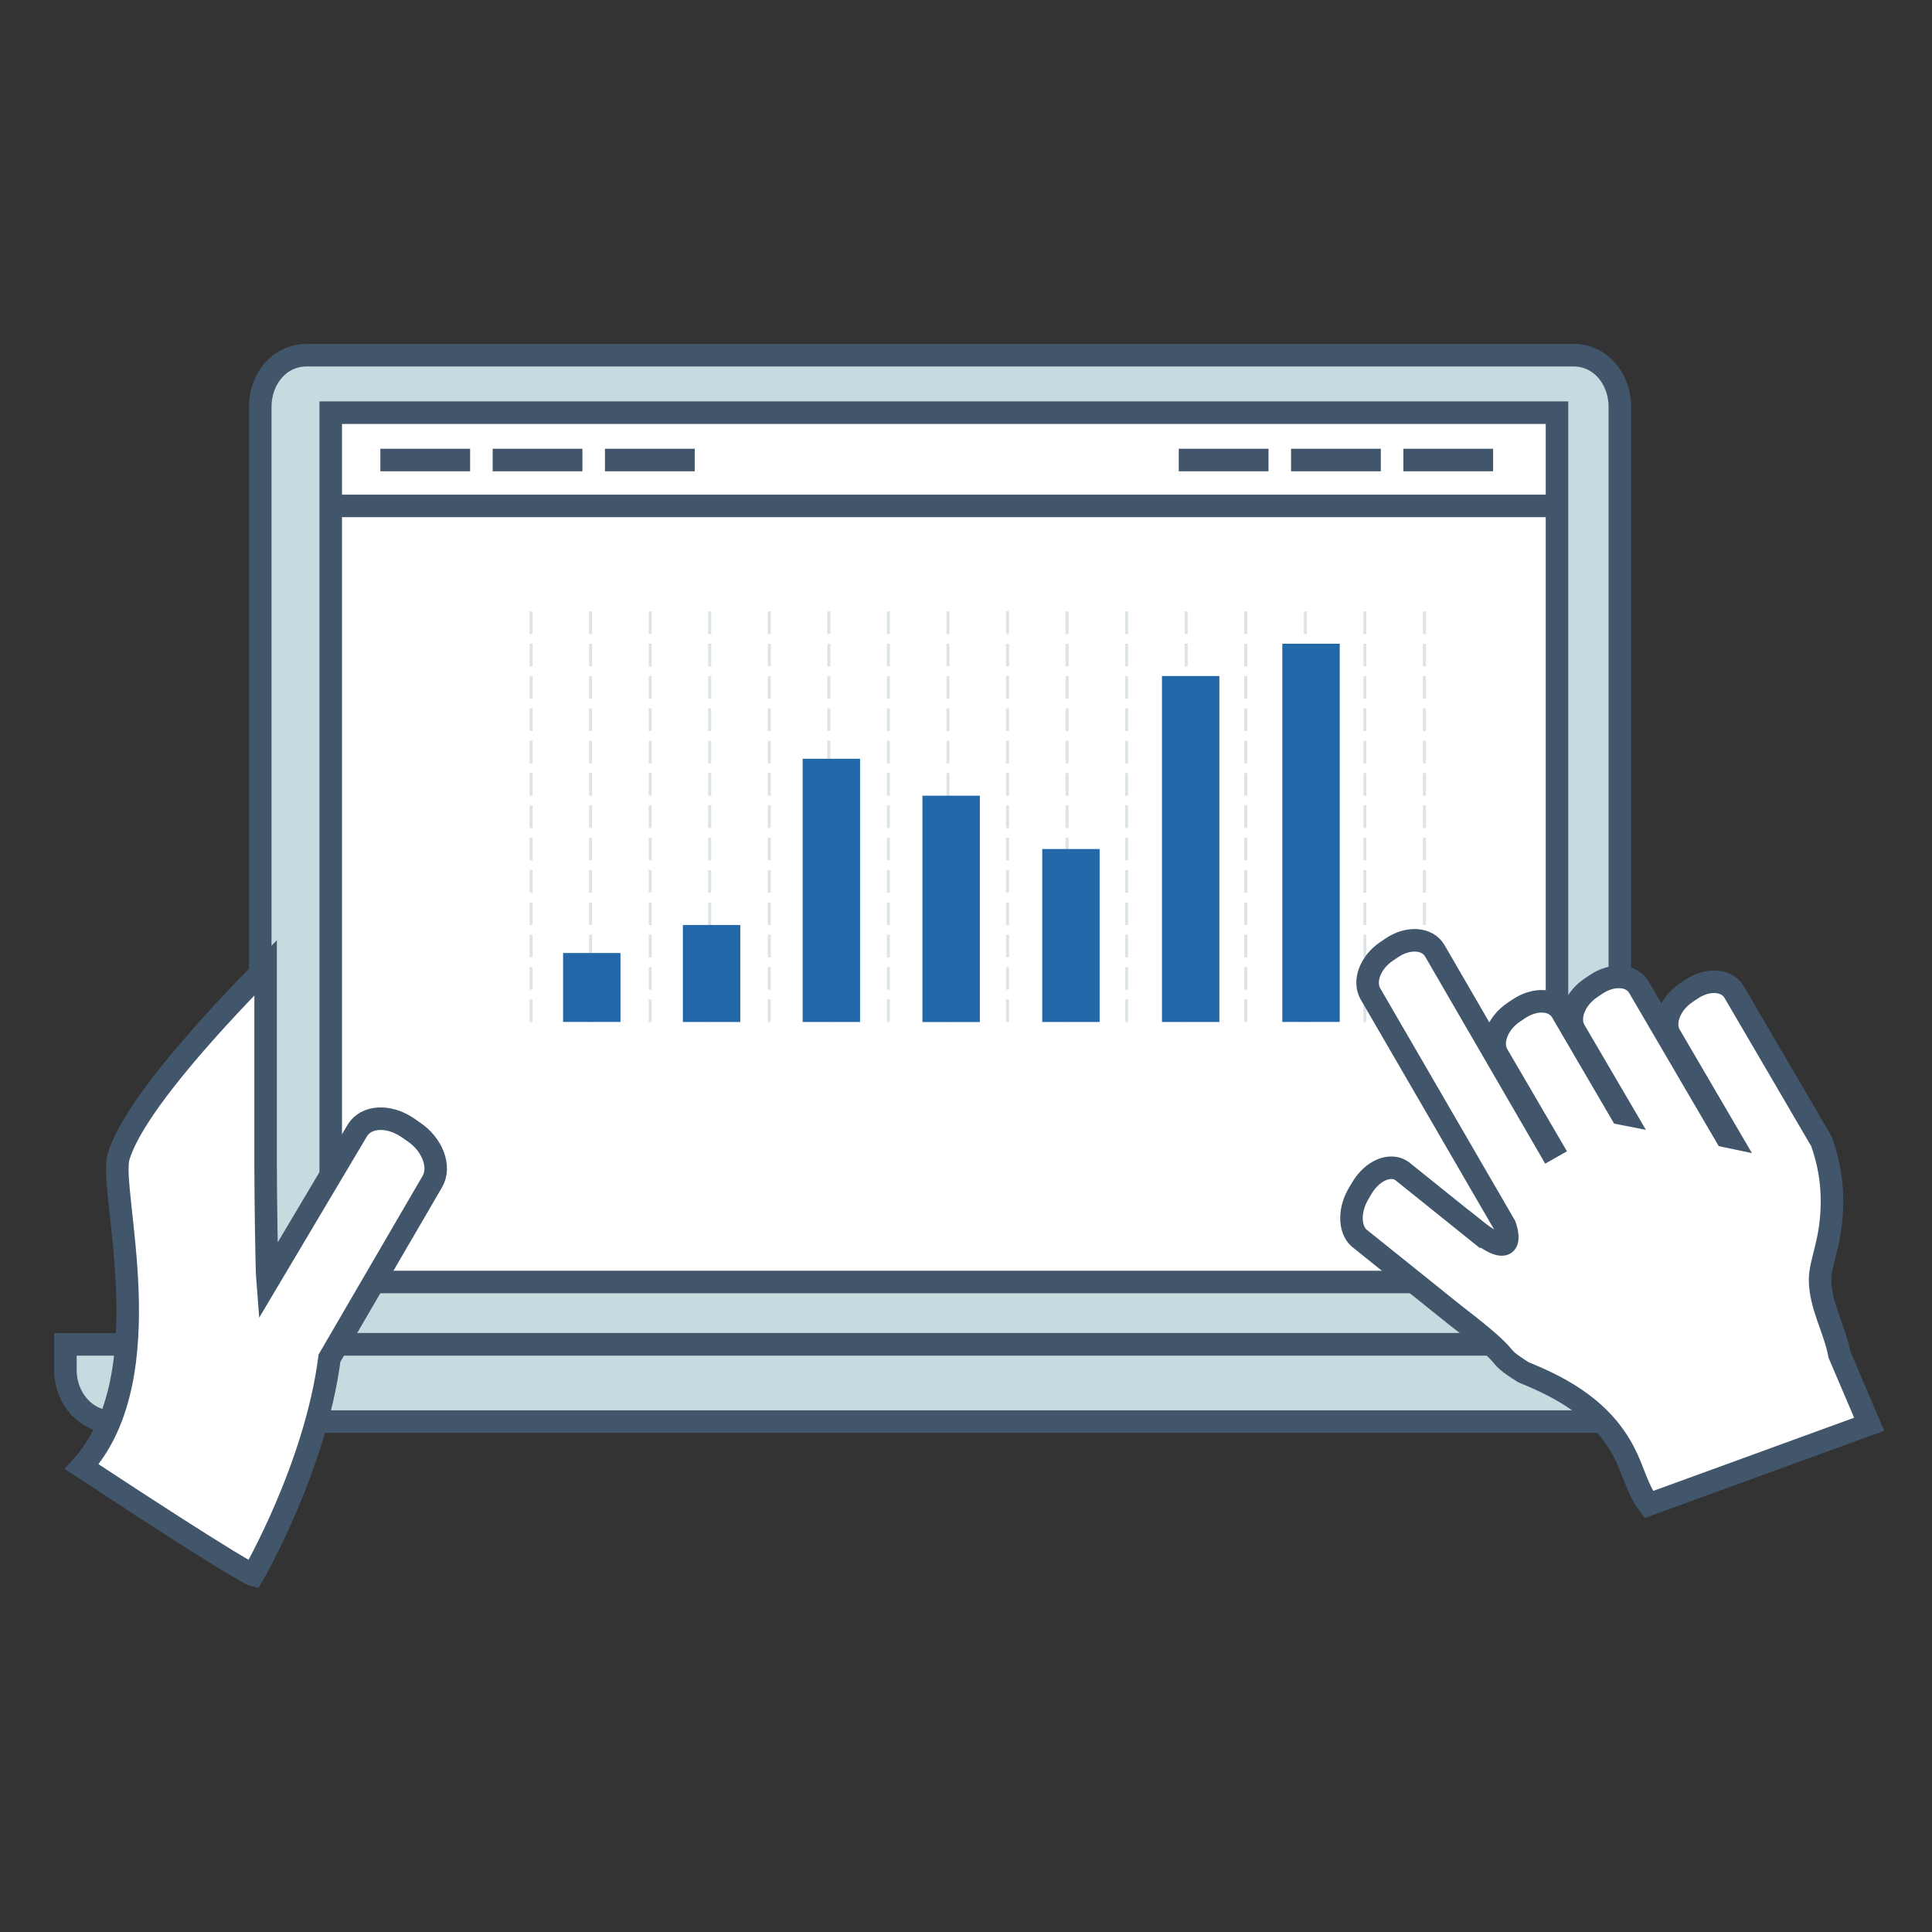
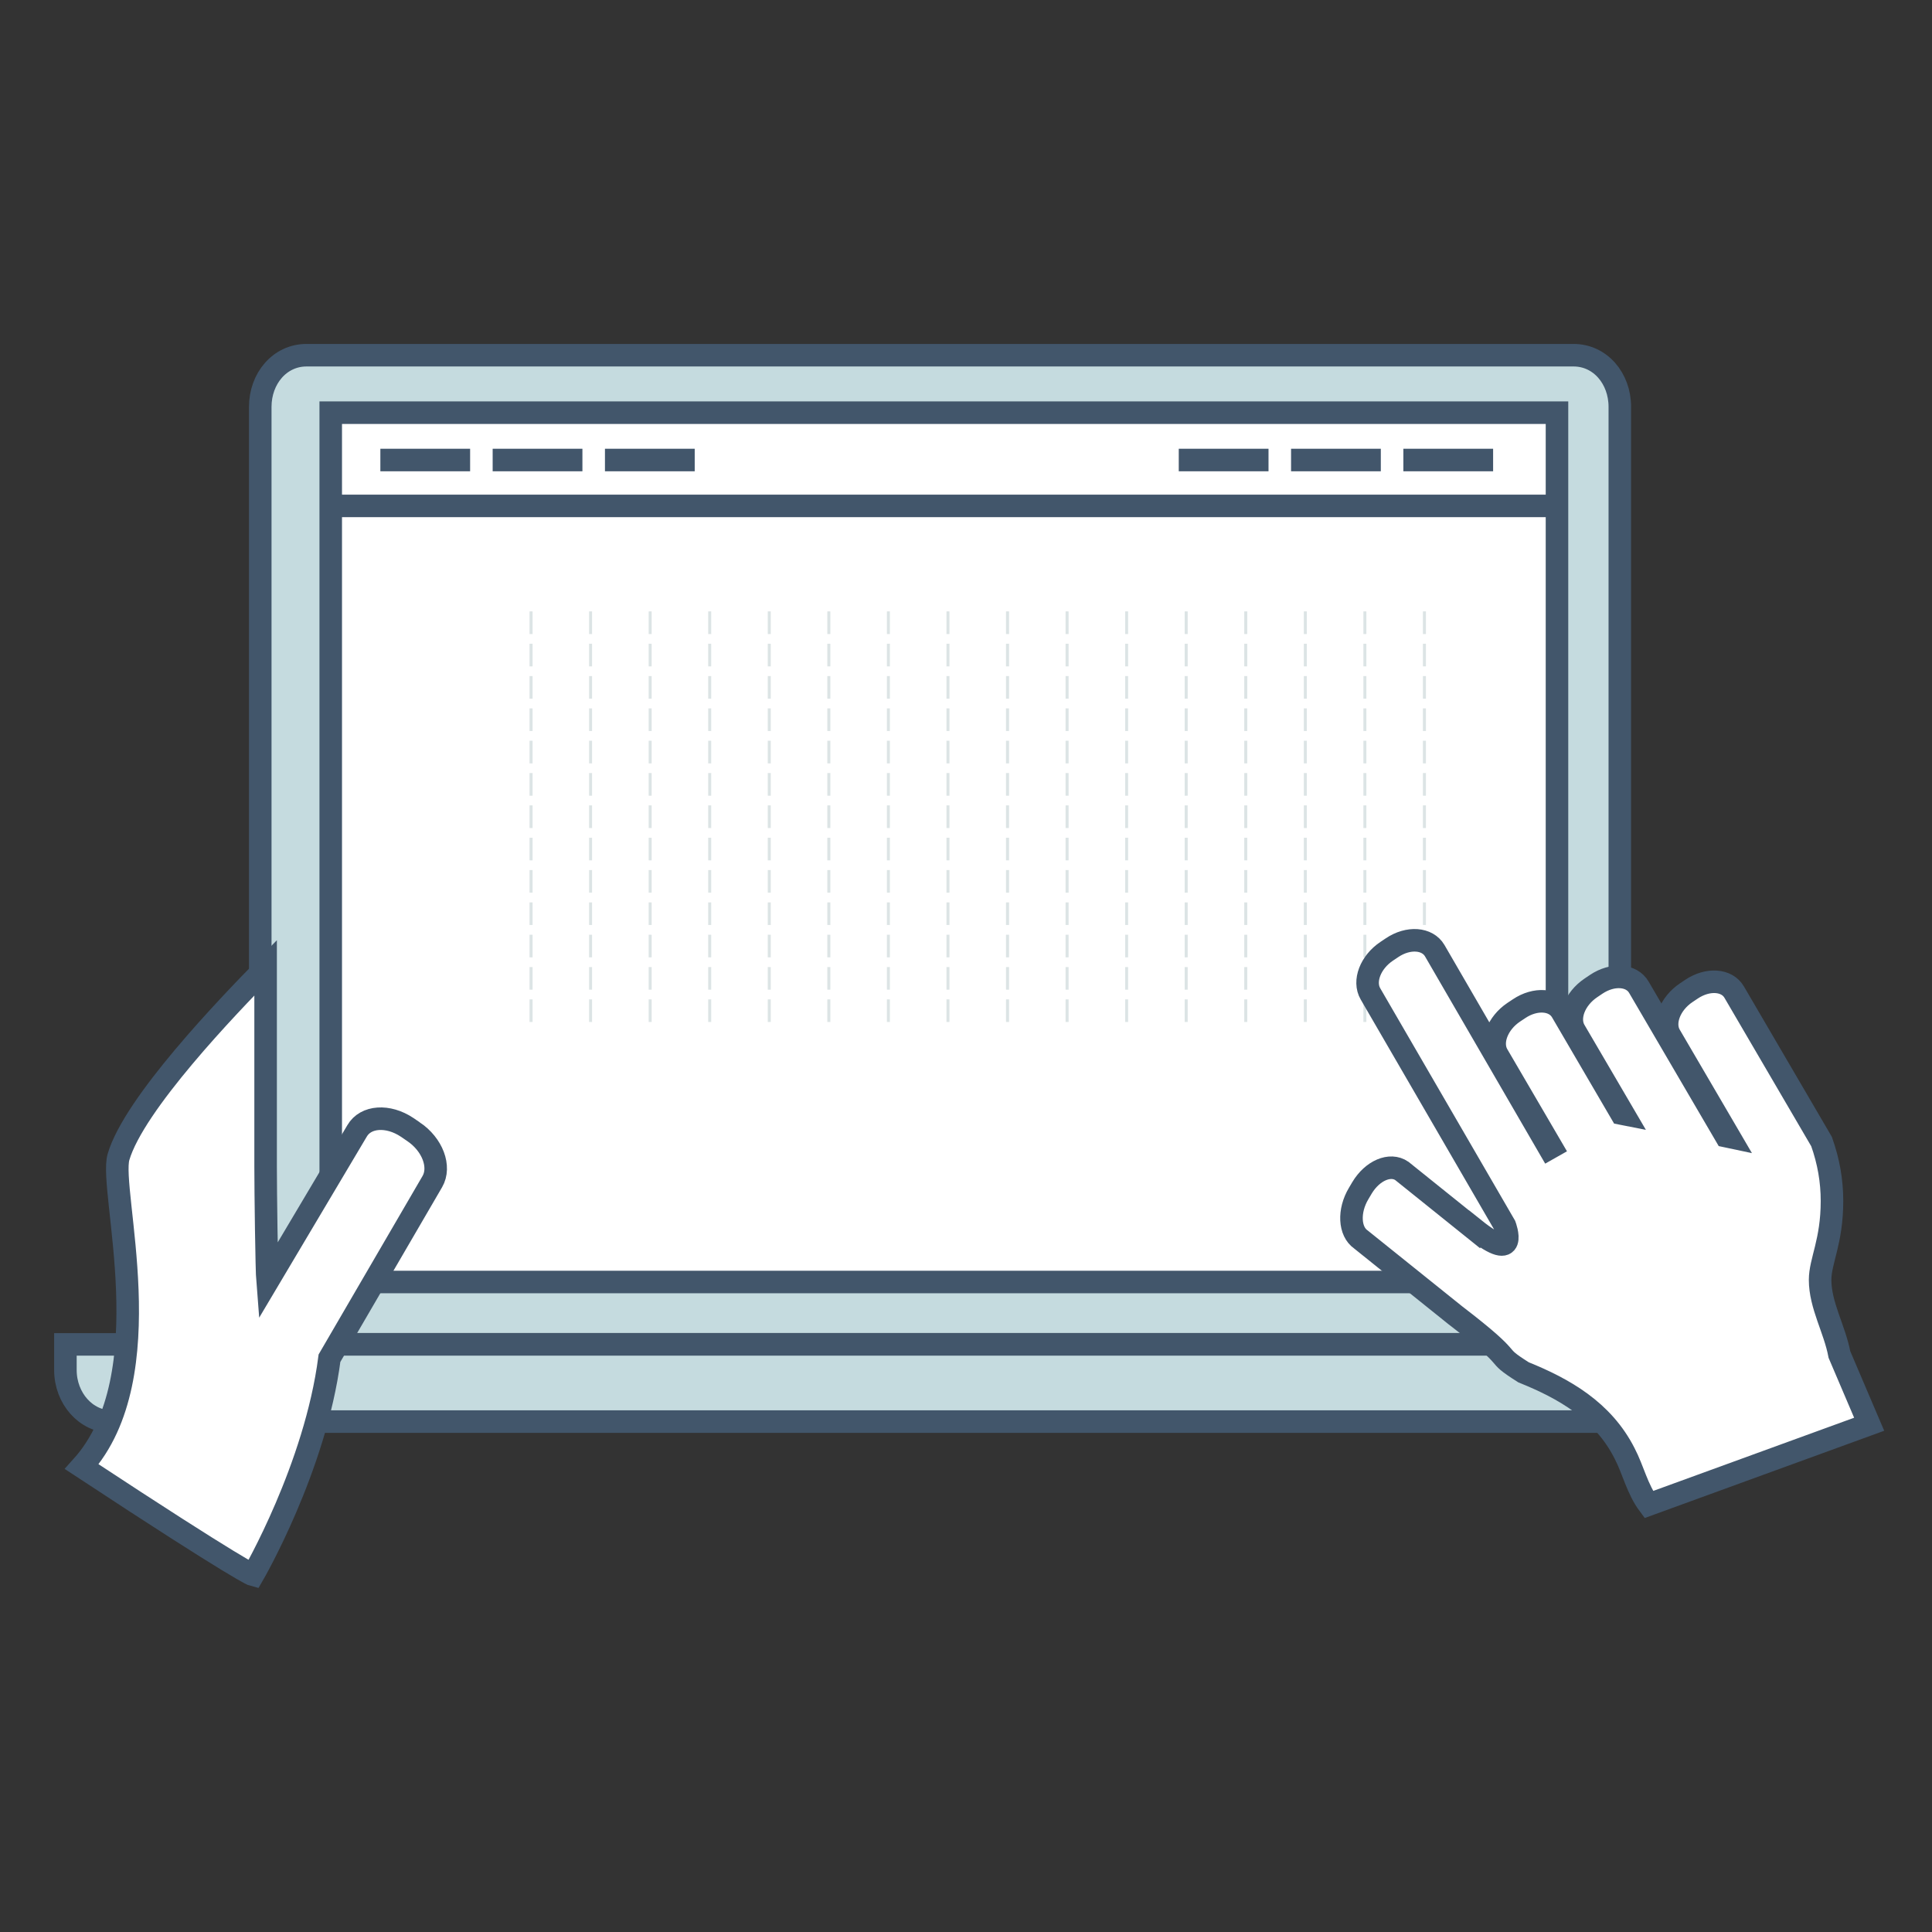
<svg xmlns="http://www.w3.org/2000/svg" viewBox="0 0 48 48" fill-rule="evenodd" clip-rule="evenodd" stroke-miterlimit="10">
  <rect x="0" y="0" width="48" height="48" fill="#333333" stroke="none" />
  <path fill="#fff" d="M8.217 10.253h30.467v21.598H8.217z" />
  <path d="M38.683 31.851H8.217V10.253h30.466v21.598zm.412-23.026H7.614c-.66 0-1.148.575-1.148 1.284v23.288h33.778V10.109c0-.709-.488-1.284-1.149-1.284zM1.625 33.401v.635c0 .709.513 1.283 1.145 1.283h41.168c.634 0 1.147-.574 1.147-1.283v-.635H1.625zM38.683 12.569H8.216" fill="#c5dbdf" fill-rule="nonzero" stroke="#42566b" stroke-width=".56" />
  <path d="M9.45 11.429h8.001M29.286 11.429h8" fill="none" stroke="#42566b" stroke-width=".56" stroke-dasharray="2.23,.56" />
  <path d="M10.271 28.115l-.155-.106c-.475-.318-1.031-.28-1.244.087L6.647 31.84c-.023-.281-.048-2.243-.048-2.861v-4.935c-.944.961-3.269 3.381-3.655 4.701-.242.83 1.13 5.429-.913 7.694 3.98 2.62 4.256 2.69 4.256 2.69s1.548-2.664 1.899-5.386l2.555-4.387c.213-.367.006-.922-.47-1.241z" fill="#fff" fill-rule="nonzero" stroke="#42566b" stroke-width=".56" />
  <path d="M13.232 15.753h-.076v-.563h.076v.563zm0 .803h-.076v-.563h.076v.563zm0 .803h-.076v-.562h.076v.562zm0 .803h-.076v-.563h.076v.563zm0 .804h-.076v-.563h.076v.563zm0 .803h-.076v-.563h.076v.563zm0 .803h-.076v-.563h.076v.563zm0 .803h-.076v-.562h.076v.562zm0 .803h-.076v-.562h.076v.562zm0 .803h-.076v-.561h.076v.561zm0 .804h-.076v-.562h.076v.562zm0 .803h-.076v-.562h.076v.562zm0 .803h-.076v-.562h.076v.562zM14.71 15.753h-.074v-.563h.074v.563zm0 .803h-.074v-.563h.074v.563zm0 .803h-.074v-.562h.074v.562zm0 .803h-.074v-.563h.074v.563zm0 .804h-.074v-.563h.074v.563zm0 .803h-.074v-.563h.074v.563zm0 .803h-.074v-.563h.074v.563zm0 .803h-.074v-.562h.074v.562zm0 .803h-.074v-.562h.074v.562zm0 .803h-.074v-.561h.074v.561zm0 .804h-.074v-.562h.074v.562zm0 .803h-.074v-.562h.074v.562zm0 .803h-.074v-.562h.074v.562zM16.19 15.753h-.074v-.563h.074v.563zm0 .803h-.074v-.563h.074v.563zm0 .803h-.074v-.562h.074v.562zm0 .803h-.074v-.563h.074v.563zm0 .804h-.074v-.563h.074v.563zm0 .803h-.074v-.563h.074v.563zm0 .803h-.074v-.563h.074v.563zm0 .803h-.074v-.562h.074v.562zm0 .803h-.074v-.562h.074v.562zm0 .803h-.074v-.561h.074v.561zm0 .804h-.074v-.562h.074v.562zm0 .803h-.074v-.562h.074v.562zm0 .803h-.074v-.562h.074v.562zM17.67 15.753h-.075v-.563h.075v.563zm0 .803h-.075v-.563h.075v.563zm0 .803h-.075v-.562h.075v.562zm0 .803h-.075v-.563h.075v.563zm0 .804h-.075v-.563h.075v.563zm0 .803h-.075v-.563h.075v.563zm0 .803h-.075v-.563h.075v.563zm0 .803h-.075v-.562h.075v.562zm0 .803h-.075v-.562h.075v.562zm0 .803h-.075v-.561h.075v.561zm0 .804h-.075v-.562h.075v.562zm0 .803h-.075v-.562h.075v.562zm0 .803h-.075v-.562h.075v.562zM19.15 15.753h-.075v-.563h.075v.563zm0 .803h-.075v-.563h.075v.563zm0 .803h-.075v-.562h.075v.562zm0 .803h-.075v-.563h.075v.563zm0 .804h-.075v-.563h.075v.563zm0 .803h-.075v-.563h.075v.563zm0 .803h-.075v-.563h.075v.563zm0 .803h-.075v-.562h.075v.562zm0 .803h-.075v-.562h.075v.562zm0 .803h-.075v-.561h.075v.561zm0 .804h-.075v-.562h.075v.562zm0 .803h-.075v-.562h.075v.562zm0 .803h-.075v-.562h.075v.562zM20.63 15.753h-.075v-.563h.075v.563zm0 .803h-.075v-.563h.075v.563zm0 .803h-.075v-.562h.075v.562zm0 .803h-.075v-.563h.075v.563zm0 .804h-.075v-.563h.075v.563zm0 .803h-.075v-.563h.075v.563zm0 .803h-.075v-.563h.075v.563zm0 .803h-.075v-.562h.075v.562zm0 .803h-.075v-.562h.075v.562zm0 .803h-.075v-.561h.075v.561zm0 .804h-.075v-.562h.075v.562zm0 .803h-.075v-.562h.075v.562zm0 .803h-.075v-.562h.075v.562zM22.109 15.753h-.074v-.563h.074v.563zm0 .803h-.074v-.563h.074v.563zm0 .803h-.074v-.562h.074v.562zm0 .803h-.074v-.563h.074v.563zm0 .804h-.074v-.563h.074v.563zm0 .803h-.074v-.563h.074v.563zm0 .803h-.074v-.563h.074v.563zm0 .803h-.074v-.562h.074v.562zm0 .803h-.074v-.562h.074v.562zm0 .803h-.074v-.561h.074v.561zm0 .804h-.074v-.562h.074v.562zm0 .803h-.074v-.562h.074v.562zm0 .803h-.074v-.562h.074v.562zM23.589 15.753h-.074v-.563h.074v.563zm0 .803h-.074v-.563h.074v.563zm0 .803h-.074v-.562h.074v.562zm0 .803h-.074v-.563h.074v.563zm0 .804h-.074v-.563h.074v.563zm0 .803h-.074v-.563h.074v.563zm0 .803h-.074v-.563h.074v.563zm0 .803h-.074v-.562h.074v.562zm0 .803h-.074v-.562h.074v.562zm0 .803h-.074v-.561h.074v.561zm0 .804h-.074v-.562h.074v.562zm0 .803h-.074v-.562h.074v.562zm0 .803h-.074v-.562h.074v.562zM25.07 15.753h-.076v-.563h.076v.563zm0 .803h-.076v-.563h.076v.563zm0 .803h-.076v-.562h.076v.562zm0 .803h-.076v-.563h.076v.563zm0 .804h-.076v-.563h.076v.563zm0 .803h-.076v-.563h.076v.563zm0 .803h-.076v-.563h.076v.563zm0 .803h-.076v-.562h.076v.562zm0 .803h-.076v-.562h.076v.562zm0 .803h-.076v-.561h.076v.561zm0 .804h-.076v-.562h.076v.562zm0 .803h-.076v-.562h.076v.562zm0 .803h-.076v-.562h.076v.562zM26.549 15.753h-.075v-.563h.075v.563zm0 .803h-.075v-.563h.075v.563zm0 .803h-.075v-.562h.075v.562zm0 .803h-.075v-.563h.075v.563zm0 .804h-.075v-.563h.075v.563zm0 .803h-.075v-.563h.075v.563zm0 .803h-.075v-.563h.075v.563zm0 .803h-.075v-.562h.075v.562zm0 .803h-.075v-.562h.075v.562zm0 .803h-.075v-.561h.075v.561zm0 .804h-.075v-.562h.075v.562zm0 .803h-.075v-.562h.075v.562zm0 .803h-.075v-.562h.075v.562zM28.028 15.753h-.074v-.563h.074v.563zm0 .803h-.074v-.563h.074v.563zm0 .803h-.074v-.562h.074v.562zm0 .803h-.074v-.563h.074v.563zm0 .804h-.074v-.563h.074v.563zm0 .803h-.074v-.563h.074v.563zm0 .803h-.074v-.563h.074v.563zm0 .803h-.074v-.562h.074v.562zm0 .803h-.074v-.562h.074v.562zm0 .803h-.074v-.561h.074v.561zm0 .804h-.074v-.562h.074v.562zm0 .803h-.074v-.562h.074v.562zm0 .803h-.074v-.562h.074v.562zM29.508 15.753h-.075v-.563h.075v.563zm0 .803h-.075v-.563h.075v.563zm0 .803h-.075v-.562h.075v.562zm0 .803h-.075v-.563h.075v.563zm0 .804h-.075v-.563h.075v.563zm0 .803h-.075v-.563h.075v.563zm0 .803h-.075v-.563h.075v.563zm0 .803h-.075v-.562h.075v.562zm0 .803h-.075v-.562h.075v.562zm0 .803h-.075v-.561h.075v.561zm0 .804h-.075v-.562h.075v.562zm0 .803h-.075v-.562h.075v.562zm0 .803h-.075v-.562h.075v.562zM30.988 15.753h-.075v-.563h.075v.563zm0 .803h-.075v-.563h.075v.563zm0 .803h-.075v-.562h.075v.562zm0 .803h-.075v-.563h.075v.563zm0 .804h-.075v-.563h.075v.563zm0 .803h-.075v-.563h.075v.563zm0 .803h-.075v-.563h.075v.563zm0 .803h-.075v-.562h.075v.562zm0 .803h-.075v-.562h.075v.562zm0 .803h-.075v-.561h.075v.561zm0 .804h-.075v-.562h.075v.562zm0 .803h-.075v-.562h.075v.562zm0 .803h-.075v-.562h.075v.562zM32.468 15.753h-.075v-.563h.075v.563zm0 .803h-.075v-.563h.075v.563zm0 .803h-.075v-.562h.075v.562zm0 .803h-.075v-.563h.075v.563zm0 .804h-.075v-.563h.075v.563zm0 .803h-.075v-.563h.075v.563zm0 .803h-.075v-.563h.075v.563zm0 .803h-.075v-.562h.075v.562zm0 .803h-.075v-.562h.075v.562zm0 .803h-.075v-.561h.075v.561zm0 .804h-.075v-.562h.075v.562zm0 .803h-.075v-.562h.075v.562zm0 .803h-.075v-.562h.075v.562zM33.947 15.753h-.074v-.563h.074v.563zm0 .803h-.074v-.563h.074v.563zm0 .803h-.074v-.562h.074v.562zm0 .803h-.074v-.563h.074v.563zm0 .804h-.074v-.563h.074v.563zm0 .803h-.074v-.563h.074v.563zm0 .803h-.074v-.563h.074v.563zm0 .803h-.074v-.562h.074v.562zm0 .803h-.074v-.562h.074v.562zm0 .803h-.074v-.561h.074v.561zm0 .804h-.074v-.562h.074v.562zm0 .803h-.074v-.562h.074v.562zm0 .803h-.074v-.562h.074v.562zM35.427 15.753h-.075v-.563h.075v.563zm0 .803h-.075v-.563h.075v.563zm0 .803h-.075v-.562h.075v.562zm0 .803h-.075v-.563h.075v.563zm0 .804h-.075v-.563h.075v.563zm0 .803h-.075v-.563h.075v.563zm0 .803h-.075v-.563h.075v.563zm0 .803h-.075v-.562h.075v.562zm0 .803h-.075v-.562h.075v.562zm0 .803h-.075v-.561h.075v.561zm0 .804h-.075v-.562h.075v.562zm0 .803h-.075v-.562h.075v.562zm0 .803h-.075v-.562h.075v.562z" fill="#a9bcbf" fill-opacity=".4" fill-rule="nonzero" />
-   <path fill="#2267a8" d="M13.99 23.677h1.426v1.713H13.99zM16.966 22.981h1.426v2.41h-1.426zM19.942 18.851h1.426v6.54h-1.426zM22.918 19.769h1.426v5.623h-1.426zM25.894 21.094h1.426v4.297h-1.426zM28.869 16.796h1.426v8.595h-1.426zM31.859 15.993h1.426v9.397h-1.426z" />
  <path d="M40.361 36.106c.215.411.315.889.602 1.274l5.476-1.995-.739-1.732c-.119-.634-.48-1.221-.48-1.856 0-.47.295-.944.295-1.96 0-.489-.081-.975-.259-1.475l-2.17-3.712c-.181-.313-.655-.346-1.06-.075l-.133.089c-.404.271-.585.744-.404 1.056l1.476 2.524-.085-.018-2.162-3.697c-.181-.313-.655-.346-1.06-.075l-.132.089c-.405.272-.586.744-.405 1.057l1.215 2.076-.056-.011-1.478-2.53c-.182-.312-.656-.346-1.06-.075l-.134.089c-.403.271-.585.744-.403 1.056l1.341 2.295-.053.03-2.848-4.91c-.181-.312-.656-.347-1.06-.075l-.133.089c-.405.271-.585.744-.404 1.057l3.341 5.759s.377.995-.755.088l-.001.003-1.805-1.45c-.289-.199-.731-.01-.989.42l-.084.142c-.258.432-.232.942.056 1.141l2.344 1.882c1.64 1.258.855.886 1.698 1.419 1.003.405 1.97.951 2.508 2.011" fill="#fff" fill-rule="nonzero" />
  <path d="M40.361 36.106c.215.411.315.889.602 1.274l5.476-1.995-.739-1.732c-.119-.634-.48-1.221-.48-1.856 0-.47.295-.944.295-1.96 0-.489-.081-.975-.259-1.475l-2.17-3.712c-.181-.313-.655-.346-1.06-.075l-.133.089c-.404.271-.585.744-.404 1.056l1.476 2.524-.085-.018-2.162-3.697c-.181-.313-.655-.346-1.06-.075l-.132.089c-.405.272-.586.744-.405 1.057l1.215 2.076-.056-.011-1.478-2.53c-.181-.312-.656-.346-1.06-.075l-.134.089c-.403.271-.585.744-.403 1.056l1.341 2.295-.053.03-2.847-4.91c-.182-.312-.657-.347-1.061-.075l-.133.089c-.405.271-.586.744-.404 1.057l3.341 5.759s.376.995-.755.088l-.001.003-1.805-1.45c-.289-.199-.731-.01-.989.42l-.084.142c-.258.432-.232.942.056 1.141l2.344 1.882c1.64 1.258.855.886 1.697 1.419 1.004.405 1.971.951 2.509 2.011z" fill="none" stroke="#42566b" stroke-width=".56" />
</svg>